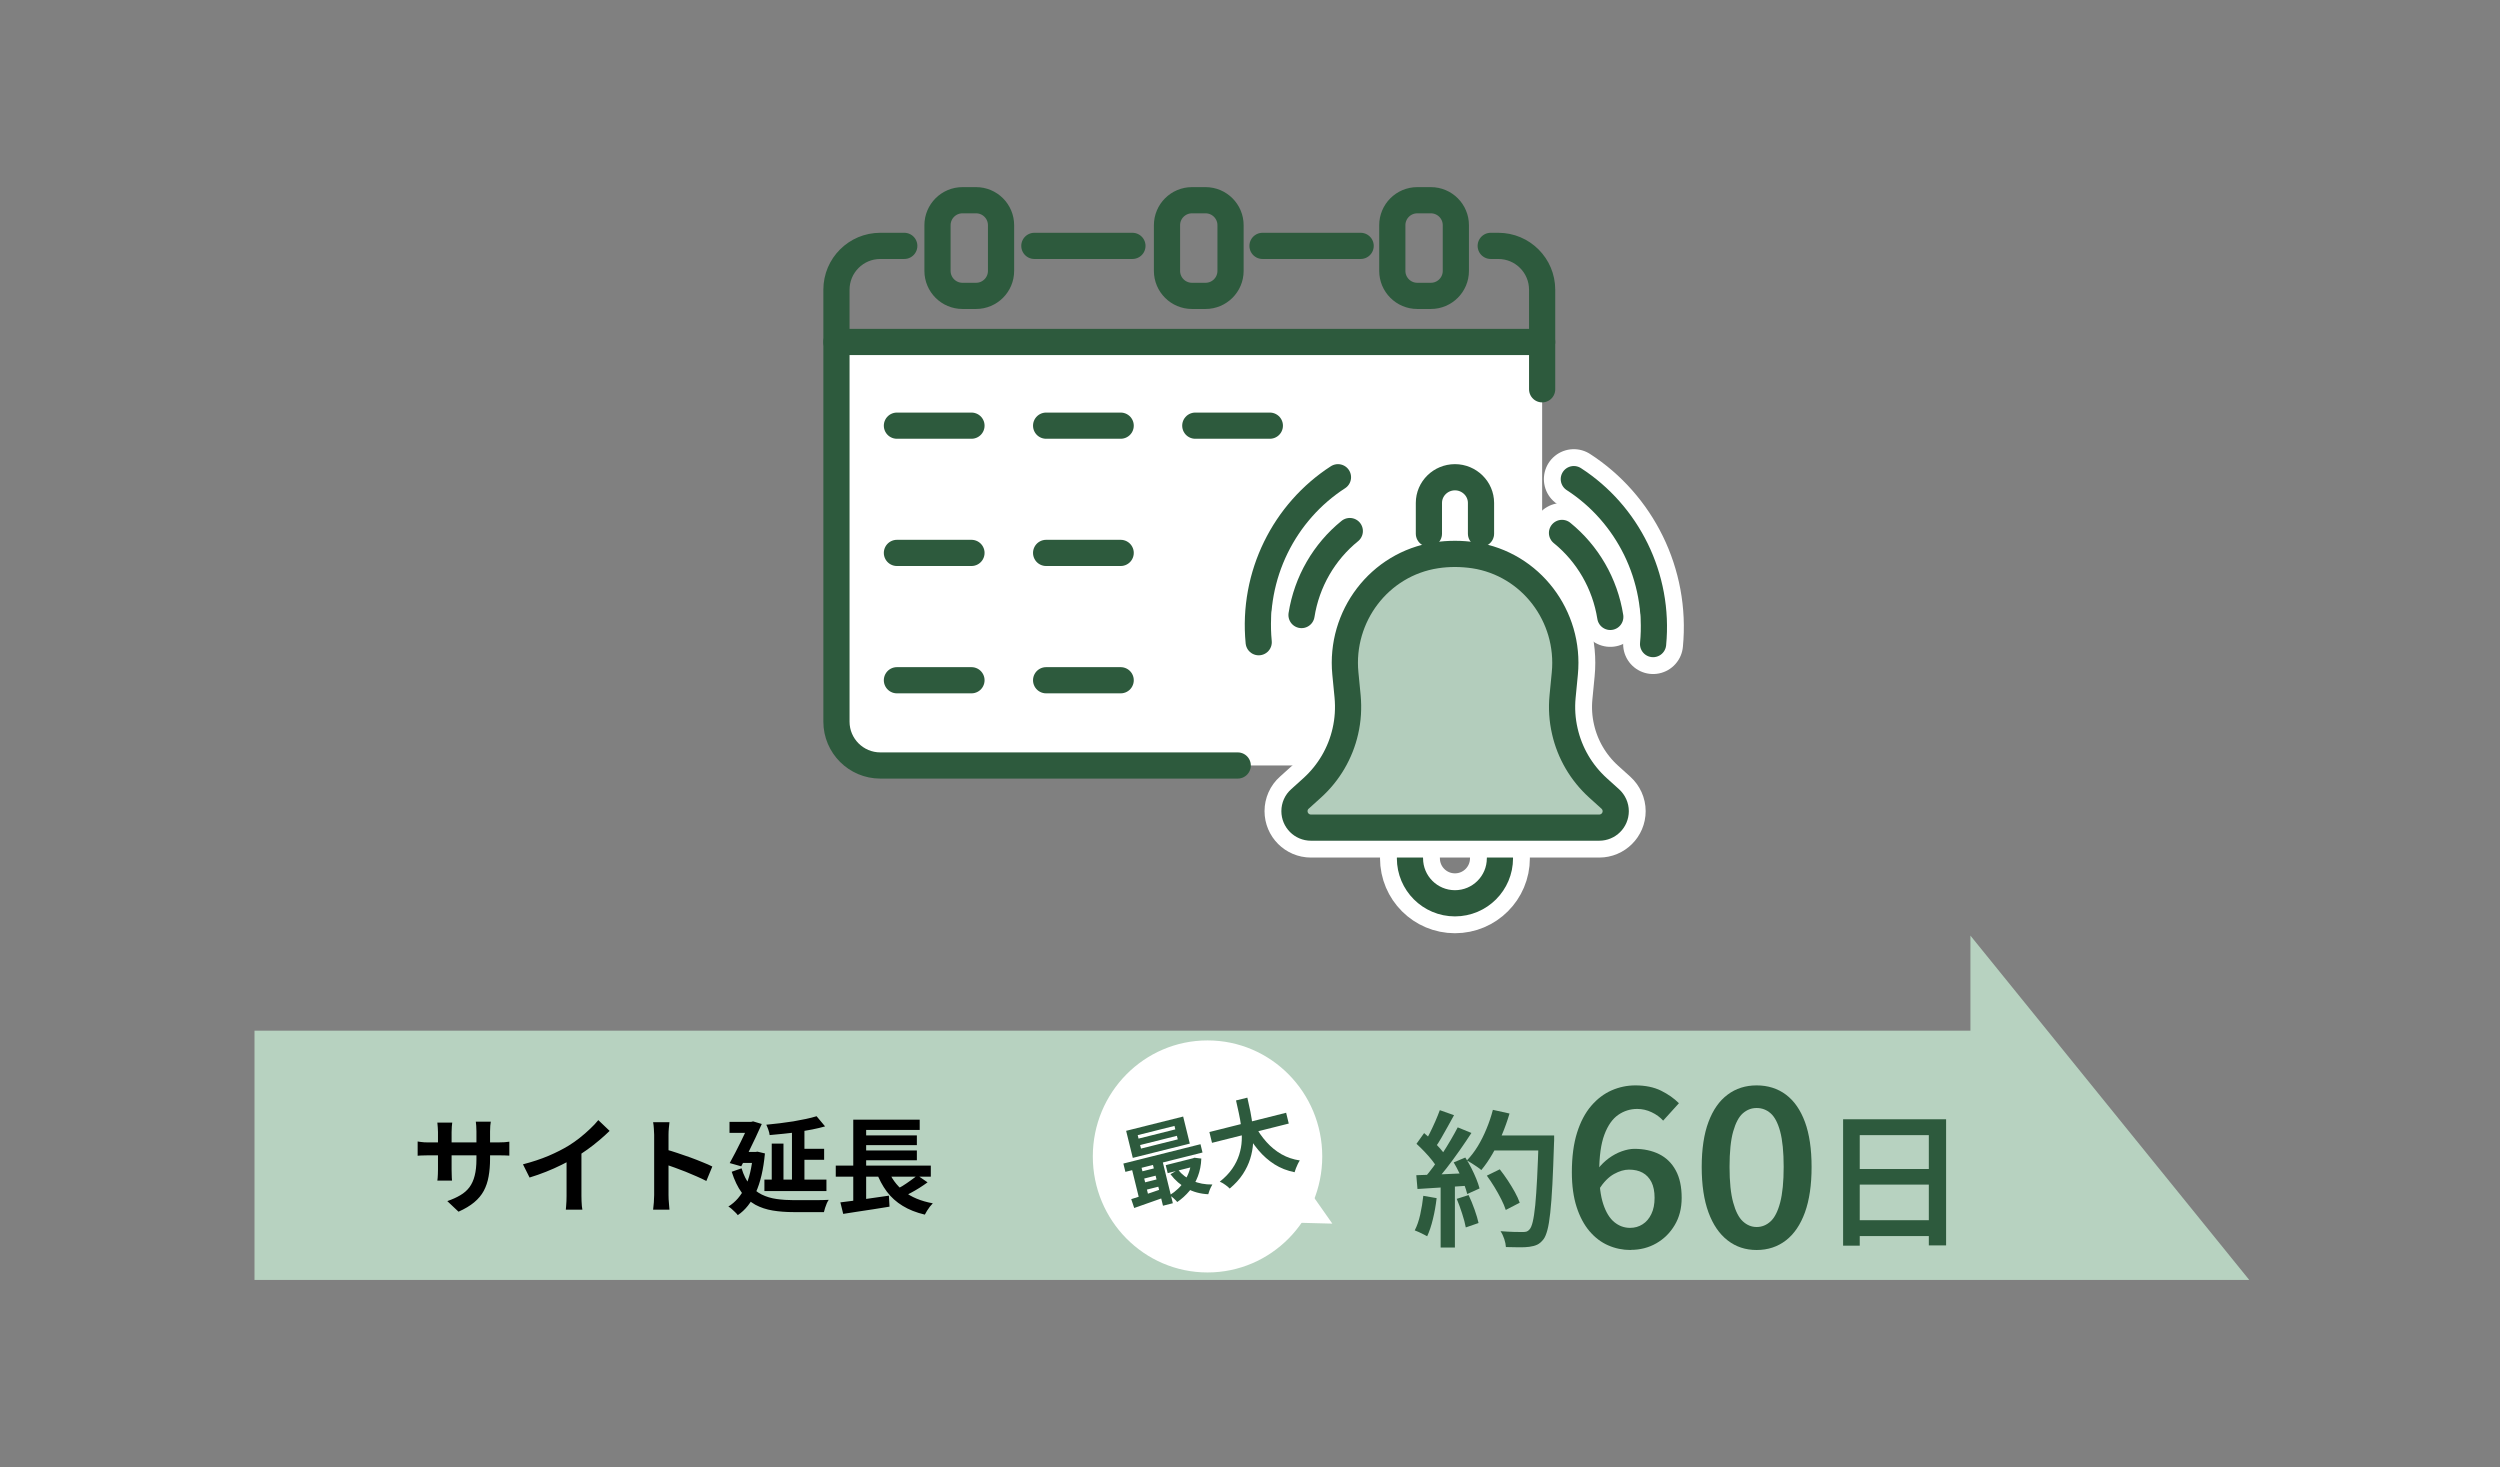
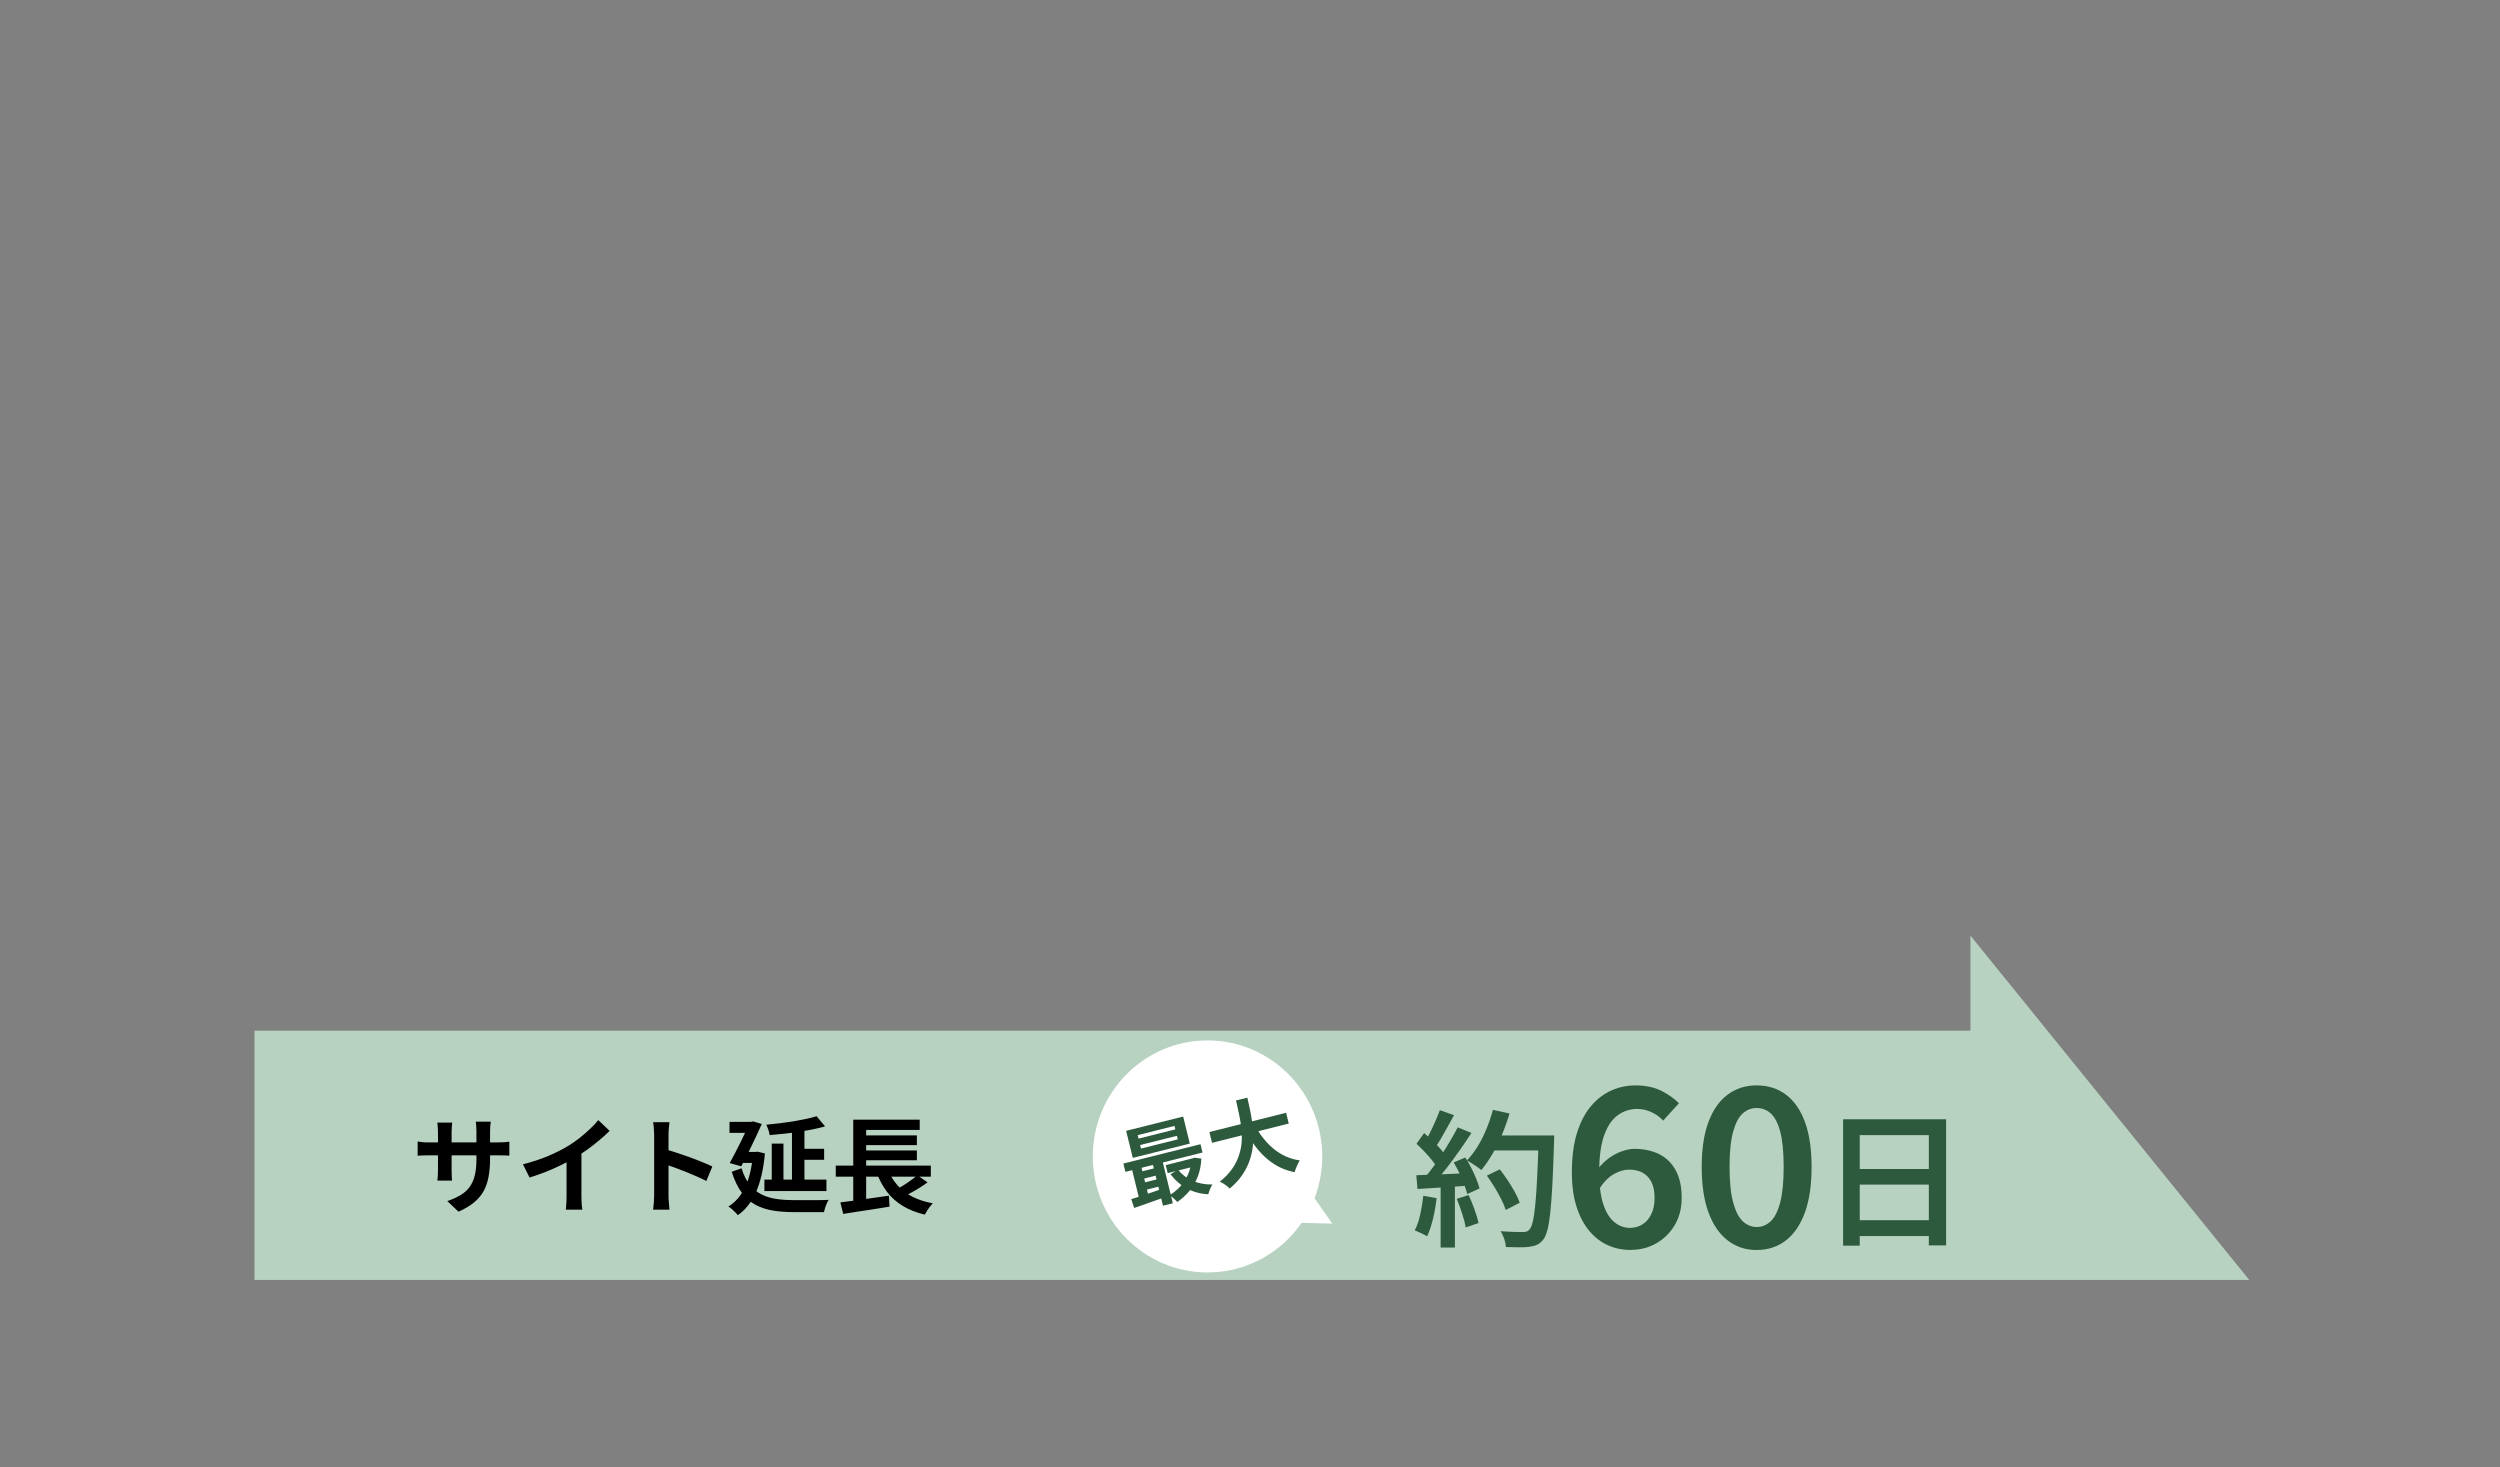
<svg xmlns="http://www.w3.org/2000/svg" width="334" height="196" viewBox="0 0 334 196" fill="none">
  <rect x="0" y="0" width="334" height="196" fill="#808080" stroke="none" />
  <g clip-path="url(#clip0_65166_458291)">
    <path d="M201.09 45.69H116.69C113.962 45.69 111.75 47.901 111.75 50.63V97.329C111.75 100.058 113.962 102.269 116.69 102.269H201.09C203.818 102.269 206.03 100.058 206.03 97.329V50.63C206.03 47.901 203.818 45.69 201.09 45.69Z" fill="white" />
    <path d="M151.291 32.85H138.191" stroke="#2D5A3D" stroke-width="3.5" stroke-linecap="round" stroke-linejoin="round" />
    <path d="M165.36 102.27H117.61C114.38 102.27 111.75 99.65 111.75 96.41V38.71C111.75 35.47 114.37 32.85 117.61 32.85H120.81" stroke="#2D5A3D" stroke-width="3.5" stroke-linecap="round" stroke-linejoin="round" />
    <path d="M199.16 32.85H200.17C203.41 32.85 206.03 35.47 206.03 38.71V52.01" stroke="#2D5A3D" stroke-width="3.5" stroke-linecap="round" stroke-linejoin="round" />
    <path d="M181.782 32.85H168.672" stroke="#2D5A3D" stroke-width="3.5" stroke-linecap="round" stroke-linejoin="round" />
    <path d="M130.4 26.75H128.59C126.745 26.75 125.25 28.245 125.25 30.09V36.19C125.25 38.035 126.745 39.53 128.59 39.53H130.4C132.245 39.53 133.74 38.035 133.74 36.19V30.09C133.74 28.245 132.245 26.75 130.4 26.75Z" stroke="#2D5A3D" stroke-width="3.5" stroke-linecap="round" stroke-linejoin="round" />
    <path d="M161.06 26.75H159.25C157.406 26.75 155.91 28.245 155.91 30.09V36.19C155.91 38.035 157.406 39.53 159.25 39.53H161.06C162.905 39.53 164.4 38.035 164.4 36.19V30.09C164.4 28.245 162.905 26.75 161.06 26.75Z" stroke="#2D5A3D" stroke-width="3.5" stroke-linecap="round" stroke-linejoin="round" />
    <path d="M191.162 26.75H189.352C187.507 26.75 186.012 28.245 186.012 30.09V36.19C186.012 38.035 187.507 39.53 189.352 39.53H191.162C193.006 39.53 194.502 38.035 194.502 36.19V30.09C194.502 28.245 193.006 26.75 191.162 26.75Z" stroke="#2D5A3D" stroke-width="3.5" stroke-linecap="round" stroke-linejoin="round" />
    <path d="M111.75 45.69H206.03" stroke="#2D5A3D" stroke-width="3.5" stroke-linecap="round" stroke-linejoin="round" />
    <path d="M119.828 56.869H129.788" stroke="#2D5A3D" stroke-width="3.5" stroke-linecap="round" stroke-linejoin="round" />
    <path d="M139.762 56.869H149.722" stroke="#2D5A3D" stroke-width="3.5" stroke-linecap="round" stroke-linejoin="round" />
    <path d="M119.828 73.869H129.788" stroke="#2D5A3D" stroke-width="3.5" stroke-linecap="round" stroke-linejoin="round" />
    <path d="M139.762 73.869H149.722" stroke="#2D5A3D" stroke-width="3.5" stroke-linecap="round" stroke-linejoin="round" />
    <path d="M119.828 90.881H129.788" stroke="#2D5A3D" stroke-width="3.5" stroke-linecap="round" stroke-linejoin="round" />
-     <path d="M139.762 90.881H149.722" stroke="#2D5A3D" stroke-width="3.5" stroke-linecap="round" stroke-linejoin="round" />
    <path d="M159.691 56.869H169.651" stroke="#2D5A3D" stroke-width="3.5" stroke-linecap="round" stroke-linejoin="round" />
    <path d="M200.391 114.67C200.391 117.99 197.701 120.68 194.381 120.68C191.061 120.68 188.371 117.99 188.371 114.67" stroke="white" stroke-width="8" stroke-linecap="round" stroke-linejoin="round" />
    <path d="M200.391 114.67C200.391 117.99 197.701 120.68 194.381 120.68C191.061 120.68 188.371 117.99 188.371 114.67" stroke="#2D5A3D" stroke-width="3.5" stroke-linecap="round" stroke-linejoin="round" />
    <path d="M194.381 74C195.251 74 196.111 74.07 196.941 74.19C204.521 75.35 209.801 82.34 209.061 89.97L208.761 93.06C208.611 94.61 208.711 96.17 209.061 97.69C209.721 100.61 211.271 103.25 213.491 105.26L215.131 106.74C215.591 107.16 215.861 107.75 215.861 108.37C215.861 109.59 214.871 110.57 213.661 110.57H175.141C173.921 110.57 172.941 109.58 172.941 108.37C172.941 107.75 173.201 107.15 173.671 106.74L175.311 105.26C177.531 103.25 179.081 100.61 179.741 97.69C180.091 96.17 180.181 94.61 180.041 93.06L179.741 89.97C179.001 82.34 184.281 75.35 191.861 74.19C192.691 74.06 193.551 74 194.421 74H194.381Z" stroke="white" stroke-width="8" stroke-linecap="round" stroke-linejoin="round" />
    <path d="M194.381 74C195.251 74 196.111 74.07 196.941 74.19C204.521 75.35 209.801 82.34 209.061 89.97L208.761 93.06C208.611 94.61 208.711 96.17 209.061 97.69C209.721 100.61 211.271 103.25 213.491 105.26L215.131 106.74C215.591 107.16 215.861 107.75 215.861 108.37C215.861 109.59 214.871 110.57 213.661 110.57H175.141C173.921 110.57 172.941 109.58 172.941 108.37C172.941 107.75 173.201 107.15 173.671 106.74L175.311 105.26C177.531 103.25 179.081 100.61 179.741 97.69C180.091 96.17 180.181 94.61 180.041 93.06L179.741 89.97C179.001 82.34 184.281 75.35 191.861 74.19C192.691 74.06 193.551 74 194.421 74H194.381Z" fill="#B3CDBC" />
    <path d="M194.381 74C195.251 74 196.111 74.07 196.941 74.19C204.521 75.35 209.801 82.34 209.061 89.97L208.761 93.06C208.611 94.61 208.711 96.17 209.061 97.69C209.721 100.61 211.271 103.25 213.491 105.26L215.131 106.74C215.591 107.16 215.861 107.75 215.861 108.37C215.861 109.59 214.871 110.57 213.661 110.57H175.141C173.921 110.57 172.941 109.58 172.941 108.37C172.941 107.75 173.201 107.15 173.671 106.74L175.311 105.26C177.531 103.25 179.081 100.61 179.741 97.69C180.091 96.17 180.181 94.61 180.041 93.06L179.741 89.97C179.001 82.34 184.281 75.35 191.861 74.19C192.691 74.06 193.551 74 194.421 74H194.381Z" stroke="#2D5A3D" stroke-width="3.5" stroke-linecap="round" stroke-linejoin="round" />
    <path d="M210.262 64.01C217.412 68.63 221.722 77.07 220.852 86.05" stroke="white" stroke-width="8" stroke-linecap="round" stroke-linejoin="round" />
    <path d="M210.262 64.01C217.412 68.63 221.722 77.07 220.852 86.05" stroke="#2D5A3D" stroke-width="3.5" stroke-linecap="round" stroke-linejoin="round" />
    <path d="M208.684 71.199C212.104 73.969 214.434 77.969 215.134 82.419" stroke="white" stroke-width="8" stroke-linecap="round" stroke-linejoin="round" />
    <path d="M208.684 71.199C212.104 73.969 214.434 77.969 215.134 82.419" stroke="#2D5A3D" stroke-width="3.5" stroke-linecap="round" stroke-linejoin="round" />
    <path d="M178.752 63.76C171.602 68.38 167.292 76.82 168.162 85.8" stroke="white" stroke-width="8" stroke-linecap="round" stroke-linejoin="round" />
    <path d="M178.752 63.76C171.602 68.38 167.292 76.82 168.162 85.8" stroke="#2D5A3D" stroke-width="3.5" stroke-linecap="round" stroke-linejoin="round" />
    <path d="M180.333 70.949C176.913 73.719 174.583 77.719 173.883 82.169" stroke="white" stroke-width="8" stroke-linecap="round" stroke-linejoin="round" />
    <path d="M180.333 70.949C176.913 73.719 174.583 77.719 173.883 82.169" stroke="#2D5A3D" stroke-width="3.5" stroke-linecap="round" stroke-linejoin="round" />
    <path d="M190.902 71.3V67.19C190.902 65.3 192.462 63.76 194.382 63.76C195.342 63.76 196.212 64.15 196.842 64.77C197.472 65.39 197.862 66.25 197.862 67.19V71.3" stroke="#2D5A3D" stroke-width="3.5" stroke-linecap="round" stroke-linejoin="round" />
  </g>
  <path d="M263.25 125V137.697H34V171H263.25H267.97H300.5L263.25 125Z" fill="#B7D2C0" />
  <g clip-path="url(#clip1_65166_458291)">
    <path d="M161.326 170C169.79 170 176.652 163.06 176.652 154.5C176.652 145.94 169.79 139 161.326 139C152.862 139 146 145.94 146 154.5C146 163.06 152.862 170 161.326 170Z" fill="white" />
    <path d="M178 163.477L173.567 157.166L170.352 163.275L178 163.477Z" fill="white" />
    <path d="M150.082 155.451L160.386 152.866L160.656 153.976L150.352 156.561L150.082 155.451ZM150.451 151.078L158.07 149.17L158.958 152.785L151.34 154.693L150.451 151.078ZM151.08 155.612L152.339 155.299L153.507 160.065L152.249 160.378L151.08 155.612ZM151.13 160.207C151.52 160.086 151.949 159.944 152.418 159.793C152.898 159.641 153.397 159.47 153.926 159.288C154.455 159.106 154.984 158.924 155.514 158.743L155.793 159.884C155.034 160.146 154.285 160.409 153.537 160.681C152.788 160.944 152.119 161.186 151.53 161.388L151.13 160.197V160.207ZM151.999 151.654L152.109 152.118L157.021 150.887L156.911 150.422L151.999 151.654ZM152.239 156.582L154.855 155.925L155.094 156.895L152.478 157.551L152.239 156.582ZM152.319 152.977L152.438 153.451L157.351 152.219L157.231 151.745L152.319 152.977ZM152.598 158.056L155.214 157.4L155.454 158.369L152.838 159.025L152.598 158.056ZM153.856 154.895L155.174 154.562L156.692 160.752L155.374 161.085L153.856 154.895ZM155.743 155.663L159.507 154.714L159.767 155.784L156.003 156.733L155.743 155.663ZM159.098 154.825L159.348 154.764L159.567 154.673L160.496 154.784C160.466 155.653 160.306 156.44 160.036 157.157C159.767 157.874 159.387 158.51 158.928 159.086C158.459 159.651 157.91 160.156 157.281 160.59C157.161 160.439 157.001 160.277 156.802 160.096C156.602 159.914 156.422 159.783 156.262 159.682C156.672 159.429 157.051 159.136 157.401 158.803C157.75 158.47 158.05 158.096 158.299 157.702C158.549 157.299 158.748 156.874 158.898 156.43C159.048 155.986 159.128 155.521 159.138 155.047L159.088 154.835L159.098 154.825ZM157.391 156.279C157.89 156.915 158.529 157.4 159.328 157.753C160.116 158.096 161.005 158.268 161.973 158.248C161.914 158.359 161.844 158.49 161.764 158.642C161.684 158.793 161.624 158.955 161.564 159.116C161.504 159.278 161.464 159.419 161.424 159.55C160.356 159.5 159.407 159.237 158.569 158.783C157.73 158.329 156.991 157.692 156.372 156.874L157.401 156.279H157.391Z" fill="#2D5A3D" />
    <path d="M161.574 151.239L171.828 148.664L172.178 150.108L161.924 152.683L161.574 151.239ZM165.139 147.018L166.646 146.645C166.786 147.24 166.916 147.866 167.056 148.533C167.185 149.199 167.295 149.876 167.365 150.573C167.435 151.269 167.455 151.976 167.415 152.693C167.375 153.41 167.245 154.117 167.026 154.814C166.806 155.52 166.477 156.207 166.037 156.874C165.598 157.55 165.009 158.186 164.29 158.792C164.14 158.631 163.941 158.459 163.691 158.287C163.441 158.105 163.202 157.974 162.962 157.873C163.661 157.318 164.21 156.742 164.629 156.136C165.049 155.531 165.348 154.915 165.548 154.289C165.748 153.662 165.868 153.026 165.897 152.38C165.927 151.744 165.897 151.108 165.818 150.492C165.738 149.866 165.628 149.27 165.498 148.674C165.368 148.089 165.248 147.533 165.129 147.008L165.139 147.018ZM167.635 150.33C168.084 151.158 168.603 151.905 169.202 152.572C169.801 153.238 170.47 153.784 171.209 154.208C171.958 154.632 172.767 154.904 173.655 155.036C173.565 155.167 173.476 155.329 173.386 155.51C173.296 155.692 173.216 155.894 173.136 156.086C173.056 156.288 172.996 156.46 172.956 156.611C171.968 156.409 171.079 156.066 170.281 155.561C169.482 155.056 168.763 154.42 168.114 153.652C167.465 152.875 166.866 151.996 166.317 151.007L167.635 150.33Z" fill="#2D5A3D" />
  </g>
  <path d="M65.472 154.812C65.472 155.68 65.407 156.469 65.276 157.178C65.155 157.878 64.94 158.517 64.632 159.096C64.324 159.665 63.895 160.179 63.344 160.636C62.793 161.093 62.098 161.509 61.258 161.882L59.76 160.468C60.432 160.235 61.011 159.973 61.496 159.684C61.991 159.395 62.397 159.04 62.714 158.62C63.031 158.191 63.265 157.677 63.414 157.08C63.573 156.473 63.652 155.741 63.652 154.882V151.158C63.652 150.869 63.643 150.617 63.624 150.402C63.605 150.178 63.587 149.996 63.568 149.856H65.57C65.551 149.996 65.528 150.178 65.5 150.402C65.481 150.617 65.472 150.869 65.472 151.158V154.812ZM60.418 149.982C60.399 150.113 60.381 150.29 60.362 150.514C60.343 150.729 60.334 150.971 60.334 151.242V156.254C60.334 156.459 60.339 156.66 60.348 156.856C60.357 157.043 60.362 157.211 60.362 157.36C60.371 157.5 60.381 157.621 60.39 157.724H58.43C58.449 157.621 58.463 157.5 58.472 157.36C58.481 157.211 58.491 157.043 58.5 156.856C58.509 156.66 58.514 156.459 58.514 156.254V151.242C58.514 151.037 58.505 150.827 58.486 150.612C58.477 150.397 58.458 150.187 58.43 149.982H60.418ZM55.798 152.502C55.891 152.511 56.013 152.53 56.162 152.558C56.311 152.577 56.484 152.595 56.68 152.614C56.876 152.623 57.091 152.628 57.324 152.628H66.508C66.881 152.628 67.185 152.619 67.418 152.6C67.651 152.581 67.861 152.558 68.048 152.53V154.392C67.899 154.373 67.698 154.364 67.446 154.364C67.194 154.355 66.881 154.35 66.508 154.35H57.324C57.091 154.35 56.876 154.355 56.68 154.364C56.493 154.364 56.325 154.369 56.176 154.378C56.036 154.387 55.91 154.397 55.798 154.406V152.502ZM69.868 155.554C71.128 155.227 72.267 154.849 73.284 154.42C74.311 153.981 75.211 153.524 75.986 153.048C76.471 152.749 76.957 152.409 77.442 152.026C77.937 151.634 78.399 151.233 78.828 150.822C79.267 150.411 79.635 150.019 79.934 149.646L81.446 151.088C81.017 151.508 80.545 151.933 80.032 152.362C79.528 152.791 79.001 153.202 78.45 153.594C77.899 153.986 77.353 154.345 76.812 154.672C76.28 154.98 75.683 155.297 75.02 155.624C74.367 155.951 73.676 156.259 72.948 156.548C72.22 156.837 71.487 157.094 70.75 157.318L69.868 155.554ZM75.692 153.944L77.68 153.482V159.782C77.68 159.987 77.685 160.211 77.694 160.454C77.703 160.697 77.717 160.921 77.736 161.126C77.755 161.341 77.778 161.504 77.806 161.616H75.594C75.613 161.504 75.627 161.341 75.636 161.126C75.655 160.921 75.669 160.697 75.678 160.454C75.687 160.211 75.692 159.987 75.692 159.782V153.944ZM87.396 159.656C87.396 159.479 87.396 159.189 87.396 158.788C87.396 158.377 87.396 157.906 87.396 157.374C87.396 156.833 87.396 156.268 87.396 155.68C87.396 155.092 87.396 154.527 87.396 153.986C87.396 153.435 87.396 152.95 87.396 152.53C87.396 152.11 87.396 151.802 87.396 151.606C87.396 151.363 87.382 151.083 87.354 150.766C87.335 150.449 87.303 150.169 87.256 149.926H89.44C89.412 150.169 89.384 150.439 89.356 150.738C89.328 151.027 89.314 151.317 89.314 151.606C89.314 151.867 89.314 152.222 89.314 152.67C89.314 153.118 89.314 153.617 89.314 154.168C89.314 154.709 89.314 155.265 89.314 155.834C89.314 156.394 89.314 156.935 89.314 157.458C89.314 157.981 89.314 158.438 89.314 158.83C89.314 159.213 89.314 159.488 89.314 159.656C89.314 159.787 89.319 159.973 89.328 160.216C89.337 160.449 89.356 160.692 89.384 160.944C89.412 161.196 89.431 161.42 89.44 161.616H87.256C87.293 161.336 87.326 161.009 87.354 160.636C87.382 160.263 87.396 159.936 87.396 159.656ZM88.894 153.552C89.361 153.673 89.883 153.832 90.462 154.028C91.041 154.215 91.624 154.415 92.212 154.63C92.8 154.845 93.351 155.059 93.864 155.274C94.387 155.479 94.821 155.671 95.166 155.848L94.368 157.78C93.976 157.575 93.542 157.369 93.066 157.164C92.59 156.949 92.105 156.744 91.61 156.548C91.125 156.352 90.644 156.17 90.168 156.002C89.701 155.834 89.277 155.685 88.894 155.554V153.552ZM102.124 157.598H110.412V159.124H102.124V157.598ZM106.492 153.482H110.104V154.952H106.492V153.482ZM105.806 150.85H107.472V158.354H105.806V150.85ZM103.104 152.782H104.672V158.494H103.104V152.782ZM109.096 149.128L110.23 150.486C109.707 150.635 109.143 150.771 108.536 150.892C107.929 151.013 107.304 151.125 106.66 151.228C106.016 151.321 105.367 151.401 104.714 151.466C104.07 151.531 103.44 151.592 102.824 151.648C102.805 151.443 102.749 151.209 102.656 150.948C102.563 150.677 102.469 150.449 102.376 150.262C102.973 150.206 103.575 150.141 104.182 150.066C104.798 149.991 105.4 149.907 105.988 149.814C106.585 149.711 107.145 149.604 107.668 149.492C108.2 149.38 108.676 149.259 109.096 149.128ZM97.462 149.884H100.486V151.354H97.462V149.884ZM100.136 149.884H100.346L100.612 149.814L101.774 150.164C101.531 150.715 101.256 151.317 100.948 151.97C100.64 152.623 100.323 153.281 99.996 153.944C99.669 154.597 99.347 155.223 99.03 155.82L97.49 155.386C97.733 154.947 97.98 154.485 98.232 154C98.484 153.505 98.731 153.015 98.974 152.53C99.217 152.045 99.436 151.587 99.632 151.158C99.828 150.729 99.996 150.36 100.136 150.052V149.884ZM98.96 153.902H101.228V155.372H98.918L98.96 153.902ZM100.598 153.902H100.92L101.2 153.86L102.194 154.098C101.998 156.226 101.592 157.967 100.976 159.32C100.369 160.664 99.567 161.672 98.568 162.344C98.484 162.223 98.363 162.087 98.204 161.938C98.055 161.789 97.901 161.644 97.742 161.504C97.583 161.364 97.439 161.261 97.308 161.196C98.26 160.608 99.007 159.745 99.548 158.606C100.099 157.458 100.449 155.988 100.598 154.196V153.902ZM99.072 156.086C99.352 157.001 99.721 157.738 100.178 158.298C100.635 158.858 101.163 159.287 101.76 159.586C102.367 159.885 103.034 160.085 103.762 160.188C104.49 160.291 105.269 160.342 106.1 160.342C106.259 160.342 106.487 160.342 106.786 160.342C107.094 160.342 107.43 160.342 107.794 160.342C108.158 160.342 108.522 160.342 108.886 160.342C109.259 160.333 109.605 160.328 109.922 160.328C110.249 160.319 110.515 160.309 110.72 160.3C110.627 160.421 110.538 160.58 110.454 160.776C110.37 160.972 110.295 161.173 110.23 161.378C110.165 161.593 110.113 161.779 110.076 161.938H109.334H106.044C105.027 161.938 104.093 161.868 103.244 161.728C102.395 161.588 101.62 161.331 100.92 160.958C100.229 160.575 99.618 160.029 99.086 159.32C98.563 158.611 98.12 157.687 97.756 156.548L99.072 156.086ZM111.658 155.722H124.356V157.206H111.658V155.722ZM114.92 151.69H122.494V152.992H114.92V151.69ZM114.92 153.706H122.494V155.008H114.92V153.706ZM112.274 160.636C112.825 160.571 113.455 160.491 114.164 160.398C114.883 160.295 115.634 160.188 116.418 160.076C117.211 159.964 117.991 159.852 118.756 159.74L118.84 161.21C118.121 161.322 117.393 161.439 116.656 161.56C115.919 161.681 115.209 161.789 114.528 161.882C113.847 161.985 113.221 162.083 112.652 162.176L112.274 160.636ZM118.588 156.142C119.045 157.365 119.769 158.368 120.758 159.152C121.747 159.936 123.035 160.473 124.622 160.762C124.501 160.883 124.37 161.033 124.23 161.21C124.099 161.387 123.973 161.569 123.852 161.756C123.731 161.943 123.633 162.115 123.558 162.274C122.41 162.003 121.421 161.611 120.59 161.098C119.759 160.594 119.055 159.959 118.476 159.194C117.907 158.429 117.431 157.533 117.048 156.506L118.588 156.142ZM122.564 157.024L123.922 157.962C123.577 158.214 123.213 158.461 122.83 158.704C122.457 158.937 122.079 159.157 121.696 159.362C121.313 159.567 120.959 159.749 120.632 159.908L119.512 159.04C119.839 158.872 120.189 158.676 120.562 158.452C120.935 158.219 121.295 157.976 121.64 157.724C121.995 157.472 122.303 157.239 122.564 157.024ZM113.996 149.59H122.872V150.962H115.718V156.338H113.996V149.59ZM113.996 156.17H115.718V160.818L113.996 161V156.17Z" fill="black" />
  <g clip-path="url(#clip2_65166_458291)">
    <path d="M190.145 159.759L191.934 160.07C191.825 161.012 191.666 161.937 191.441 162.855C191.223 163.764 190.964 164.534 190.671 165.164C190.538 165.083 190.37 165.001 190.17 164.902C189.969 164.804 189.769 164.706 189.56 164.607C189.351 164.509 189.167 164.435 189.008 164.378C189.317 163.788 189.56 163.084 189.743 162.257C189.927 161.43 190.061 160.602 190.153 159.759H190.145ZM189.217 157.007C190.136 156.982 191.24 156.941 192.527 156.892C193.815 156.843 195.127 156.777 196.481 156.712L196.465 158.383C195.211 158.473 193.957 158.563 192.72 158.637C191.482 158.718 190.37 158.784 189.376 158.849L189.217 156.998V157.007ZM189.242 152.813L190.262 151.38C190.621 151.683 190.989 152.01 191.365 152.371C191.741 152.731 192.084 153.091 192.402 153.444C192.72 153.796 192.962 154.123 193.138 154.427L192.034 156.056C191.859 155.745 191.624 155.393 191.323 155.016C191.023 154.64 190.688 154.255 190.32 153.87C189.952 153.485 189.593 153.132 189.25 152.821L189.242 152.813ZM192.352 148.316L194.258 148.988C193.99 149.488 193.706 149.995 193.413 150.52C193.121 151.044 192.828 151.552 192.552 152.043C192.268 152.535 192.001 152.96 191.733 153.313L190.27 152.723C190.521 152.33 190.78 151.879 191.031 151.363C191.282 150.855 191.532 150.331 191.767 149.791C192.001 149.25 192.201 148.759 192.36 148.316H192.352ZM194.759 150.618L196.582 151.363C196.097 152.109 195.57 152.895 194.993 153.714C194.417 154.533 193.84 155.319 193.255 156.073C192.669 156.826 192.118 157.482 191.599 158.047L190.295 157.375C190.68 156.941 191.081 156.441 191.491 155.884C191.9 155.319 192.302 154.738 192.694 154.123C193.087 153.517 193.464 152.911 193.815 152.305C194.166 151.699 194.483 151.142 194.751 150.618H194.759ZM192.469 157.908H194.375V166.672H192.469V157.908ZM194.216 155.295L195.763 154.648C196.047 155.082 196.314 155.549 196.565 156.04C196.816 156.54 197.042 157.023 197.234 157.498C197.426 157.973 197.568 158.399 197.669 158.776L196.022 159.521C195.93 159.144 195.788 158.71 195.612 158.227C195.428 157.744 195.219 157.244 194.977 156.736C194.734 156.228 194.483 155.745 194.216 155.303V155.295ZM194.617 160.168L196.206 159.66C196.49 160.25 196.749 160.897 197 161.593C197.251 162.298 197.426 162.896 197.535 163.395L195.829 163.985C195.737 163.477 195.579 162.863 195.345 162.15C195.119 161.438 194.876 160.774 194.626 160.176L194.617 160.168ZM199.449 148.275L201.673 148.767C201.389 149.725 201.054 150.667 200.661 151.601C200.268 152.535 199.834 153.403 199.366 154.205C198.897 155.008 198.413 155.712 197.903 156.319C197.752 156.188 197.568 156.04 197.334 155.884C197.1 155.729 196.858 155.573 196.615 155.409C196.364 155.254 196.155 155.131 195.98 155.033C196.498 154.492 196.983 153.87 197.418 153.157C197.853 152.444 198.245 151.666 198.588 150.831C198.939 149.995 199.224 149.144 199.449 148.275ZM198.647 157.064L200.369 156.22C200.728 156.679 201.088 157.17 201.439 157.703C201.79 158.235 202.108 158.759 202.392 159.275C202.676 159.791 202.885 160.258 203.036 160.684L201.171 161.651C201.038 161.233 200.837 160.758 200.569 160.226C200.302 159.693 200.001 159.153 199.667 158.604C199.332 158.055 198.989 157.539 198.647 157.072V157.064ZM199.148 151.699H206.471V153.706H199.148V151.699ZM205.569 151.699H207.634V152.33C207.634 152.485 207.634 152.608 207.617 152.707C207.55 154.885 207.475 156.728 207.399 158.252C207.316 159.775 207.224 161.028 207.115 162.019C207.007 163.01 206.881 163.78 206.731 164.337C206.58 164.894 206.413 165.304 206.212 165.566C205.945 165.91 205.669 166.147 205.376 166.287C205.084 166.426 204.741 166.516 204.323 166.573C203.972 166.622 203.512 166.647 202.935 166.639C202.358 166.639 201.782 166.622 201.188 166.606C201.171 166.295 201.104 165.934 200.971 165.533C200.837 165.132 200.67 164.779 200.469 164.485C201.113 164.534 201.706 164.567 202.258 164.583C202.81 164.599 203.211 164.599 203.462 164.599C203.663 164.599 203.83 164.575 203.964 164.534C204.097 164.485 204.214 164.403 204.323 164.272C204.499 164.1 204.649 163.756 204.774 163.231C204.9 162.707 205.009 161.97 205.109 161.012C205.201 160.053 205.284 158.849 205.36 157.383C205.435 155.925 205.502 154.173 205.569 152.141V151.707V151.699Z" fill="#2D5A3D" />
    <path d="M217.858 167C216.797 167 215.793 166.795 214.849 166.377C213.904 165.968 213.076 165.329 212.349 164.477C211.63 163.625 211.053 162.544 210.635 161.25C210.217 159.956 210 158.408 210 156.622C210 154.558 210.234 152.797 210.694 151.331C211.154 149.865 211.789 148.669 212.592 147.735C213.394 146.802 214.305 146.114 215.317 145.671C216.328 145.229 217.39 145.008 218.494 145.008C219.814 145.008 220.96 145.245 221.913 145.712C222.866 146.187 223.66 146.744 224.304 147.391L222.197 149.717C221.796 149.267 221.286 148.89 220.659 148.595C220.04 148.3 219.396 148.153 218.736 148.153C217.816 148.153 216.964 148.415 216.195 148.947C215.426 149.48 214.807 150.356 214.347 151.585C213.887 152.813 213.653 154.493 213.653 156.614C213.653 158.367 213.837 159.784 214.197 160.873C214.556 161.962 215.049 162.765 215.668 163.273C216.287 163.781 216.989 164.043 217.775 164.043C218.393 164.043 218.953 163.887 219.447 163.568C219.94 163.257 220.333 162.798 220.617 162.2C220.91 161.602 221.052 160.881 221.052 160.029C221.052 159.178 220.91 158.481 220.634 157.924C220.349 157.367 219.957 156.95 219.447 156.671C218.937 156.393 218.326 156.262 217.624 156.262C217.006 156.262 216.337 156.458 215.626 156.851C214.916 157.245 214.247 157.924 213.628 158.883L213.478 156.172C213.896 155.623 214.389 155.148 214.941 154.738C215.492 154.337 216.069 154.026 216.671 153.813C217.273 153.6 217.833 153.485 218.36 153.485C219.605 153.485 220.701 153.723 221.654 154.189C222.607 154.665 223.351 155.385 223.877 156.36C224.412 157.335 224.671 158.555 224.671 160.029C224.671 161.43 224.362 162.642 223.735 163.682C223.117 164.723 222.289 165.534 221.269 166.115C220.249 166.697 219.112 166.983 217.867 166.983L217.858 167Z" fill="#2D5A3D" />
    <path d="M234.688 167C233.2 167 231.912 166.574 230.809 165.714C229.705 164.862 228.852 163.609 228.251 161.971C227.649 160.332 227.348 158.309 227.348 155.91C227.348 153.51 227.649 151.503 228.251 149.898C228.852 148.284 229.705 147.064 230.809 146.245C231.912 145.417 233.208 145.008 234.688 145.008C236.167 145.008 237.496 145.417 238.6 146.245C239.703 147.072 240.548 148.292 241.141 149.898C241.735 151.511 242.028 153.518 242.028 155.91C242.028 158.301 241.735 160.324 241.141 161.971C240.548 163.609 239.703 164.862 238.6 165.714C237.496 166.566 236.192 167 234.688 167ZM234.688 163.928C235.39 163.928 236.008 163.674 236.552 163.175C237.095 162.675 237.522 161.831 237.831 160.652C238.14 159.472 238.299 157.892 238.299 155.901C238.299 153.911 238.14 152.322 237.831 151.167C237.522 150.02 237.095 149.21 236.552 148.735C236.008 148.259 235.39 148.03 234.688 148.03C233.985 148.03 233.392 148.268 232.848 148.735C232.305 149.21 231.879 150.02 231.553 151.167C231.227 152.314 231.068 153.895 231.068 155.901C231.068 157.908 231.227 159.472 231.553 160.652C231.87 161.831 232.305 162.675 232.848 163.175C233.392 163.674 234.002 163.928 234.688 163.928Z" fill="#2D5A3D" />
    <path d="M246.238 149.537H259.999V166.385H257.691V151.658H248.462V166.418H246.238V149.537ZM247.726 163.019H258.678V165.14H247.726V163.019ZM247.743 156.18H258.661V158.26H247.743V156.18Z" fill="#2D5A3D" />
  </g>
  <defs>
    <clipPath id="clip0_65166_458291">
-       <rect width="114.96" height="99.69" fill="white" transform="translate(110 25)" />
-     </clipPath>
+       </clipPath>
    <clipPath id="clip1_65166_458291">
      <rect width="32" height="31" fill="white" transform="translate(146 139)" />
    </clipPath>
    <clipPath id="clip2_65166_458291">
      <rect width="71" height="22" fill="white" transform="translate(189 145)" />
    </clipPath>
  </defs>
</svg>